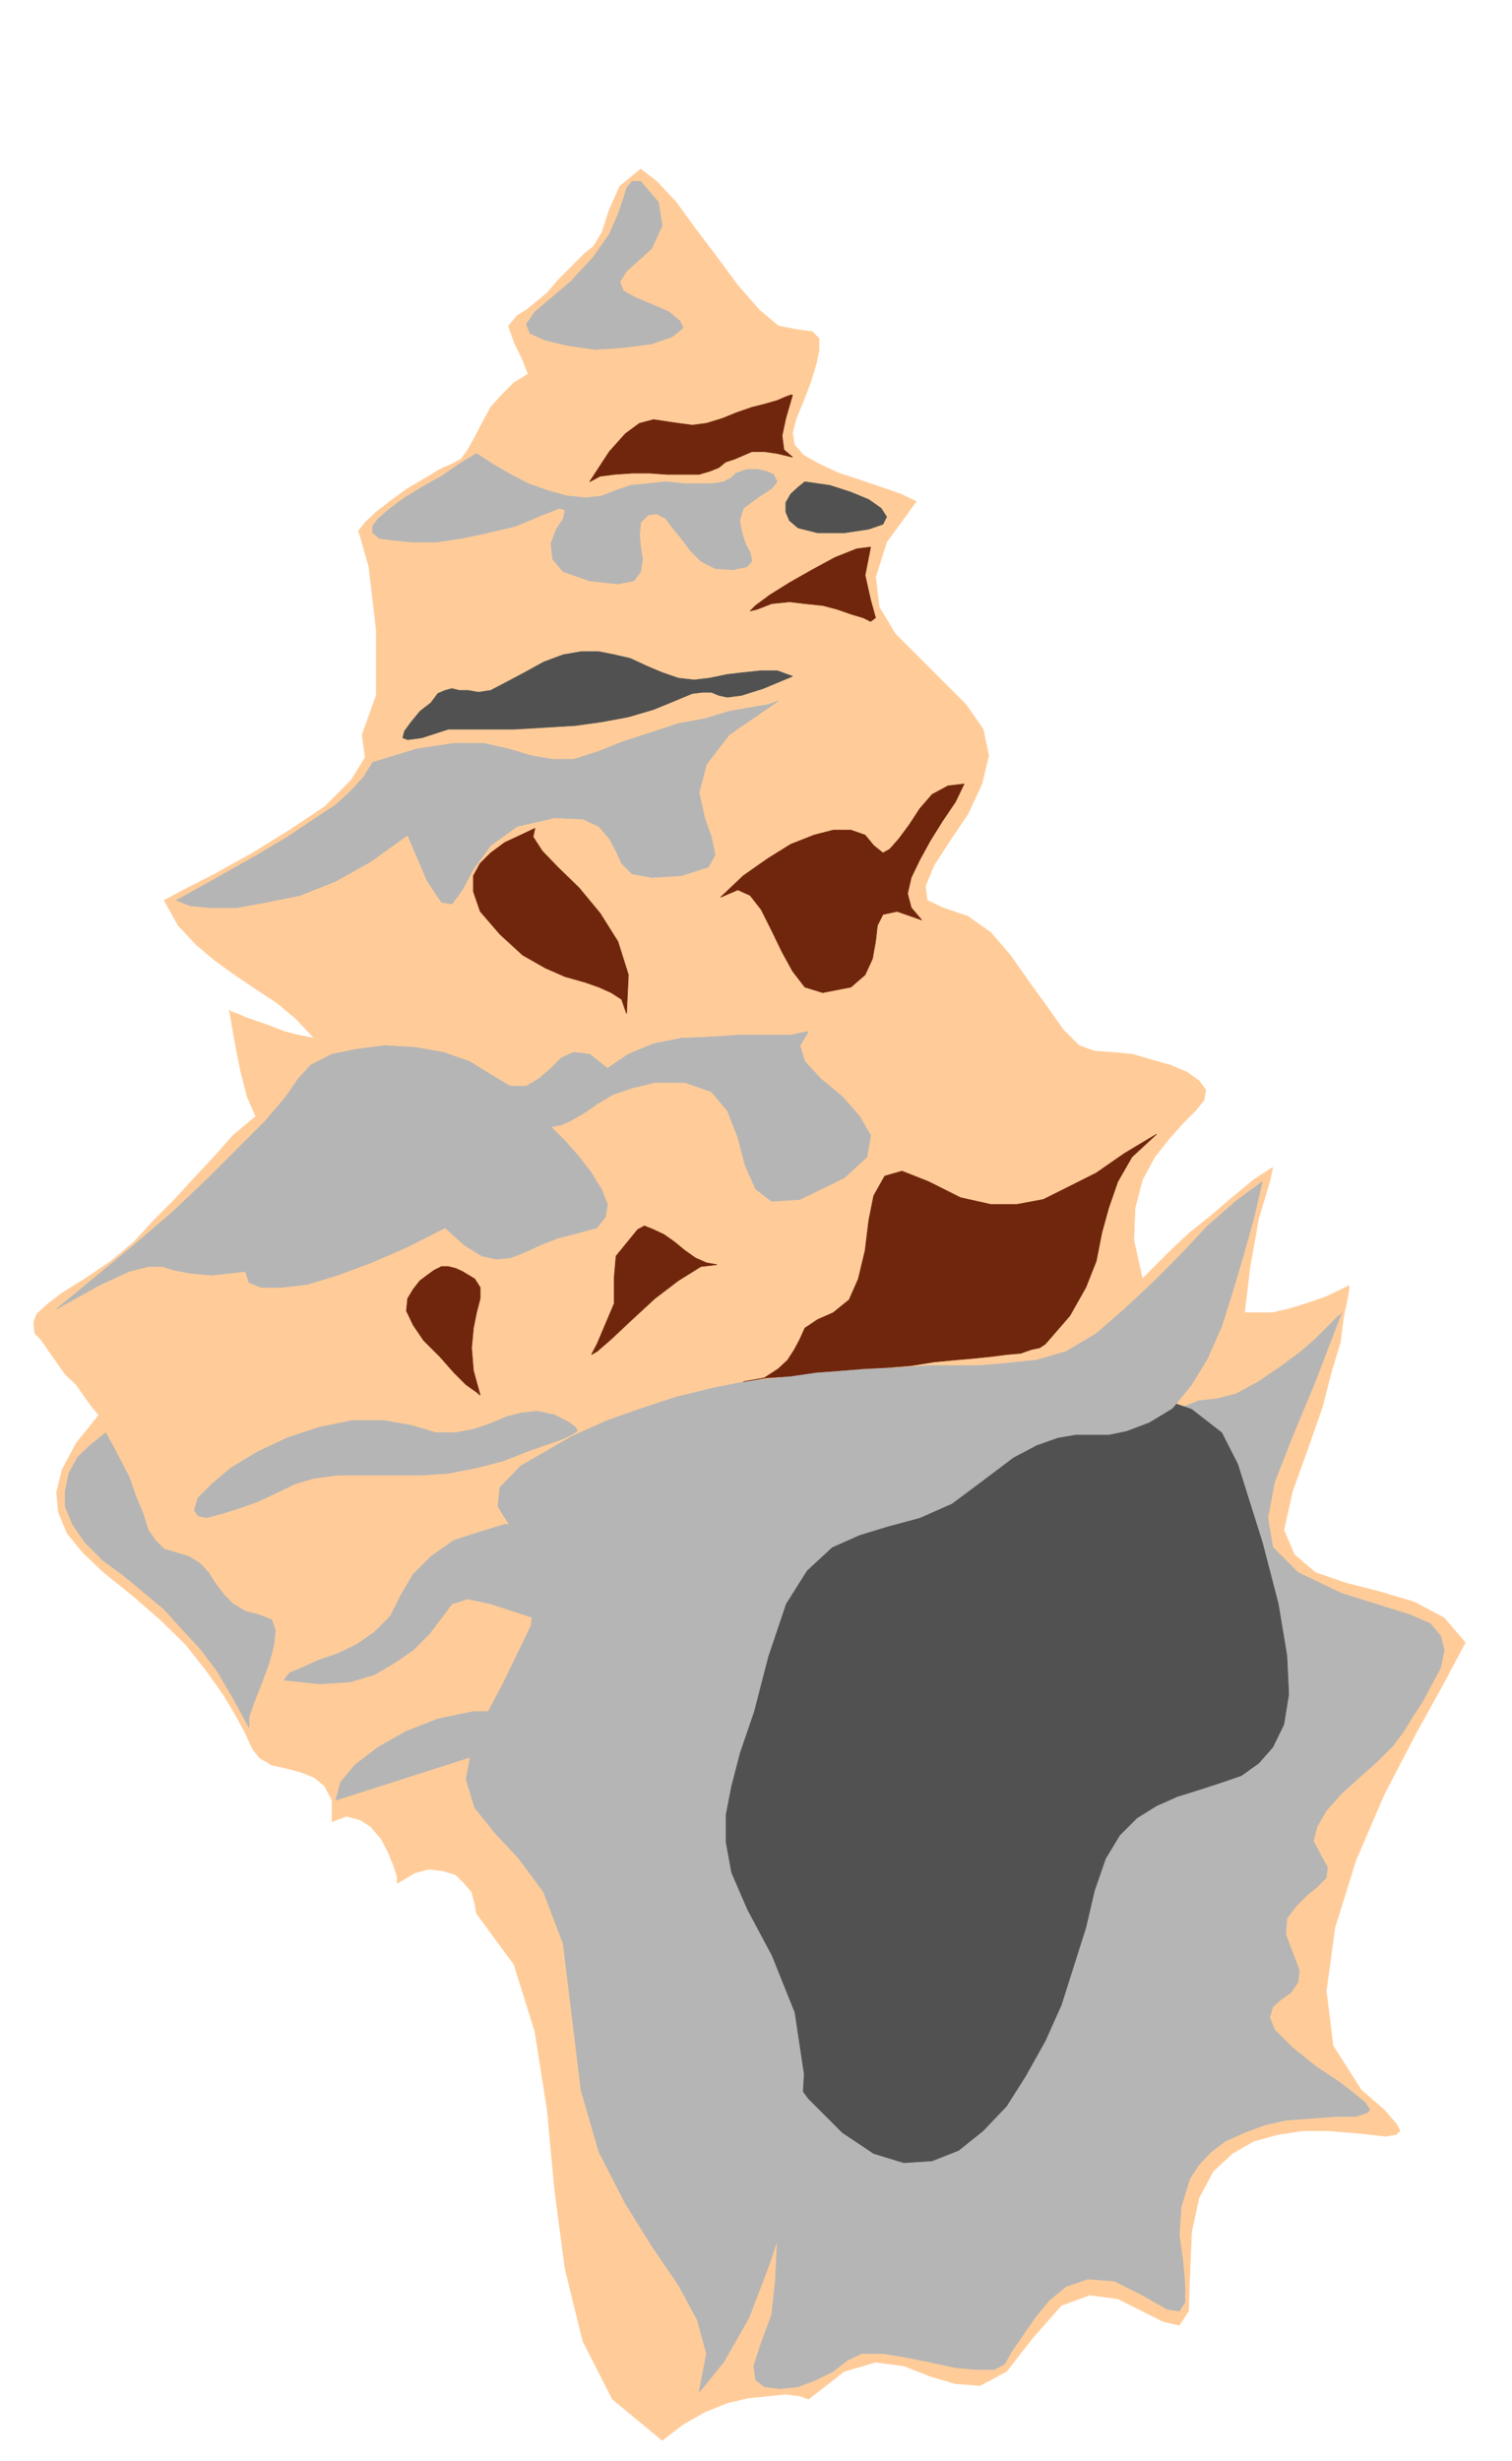
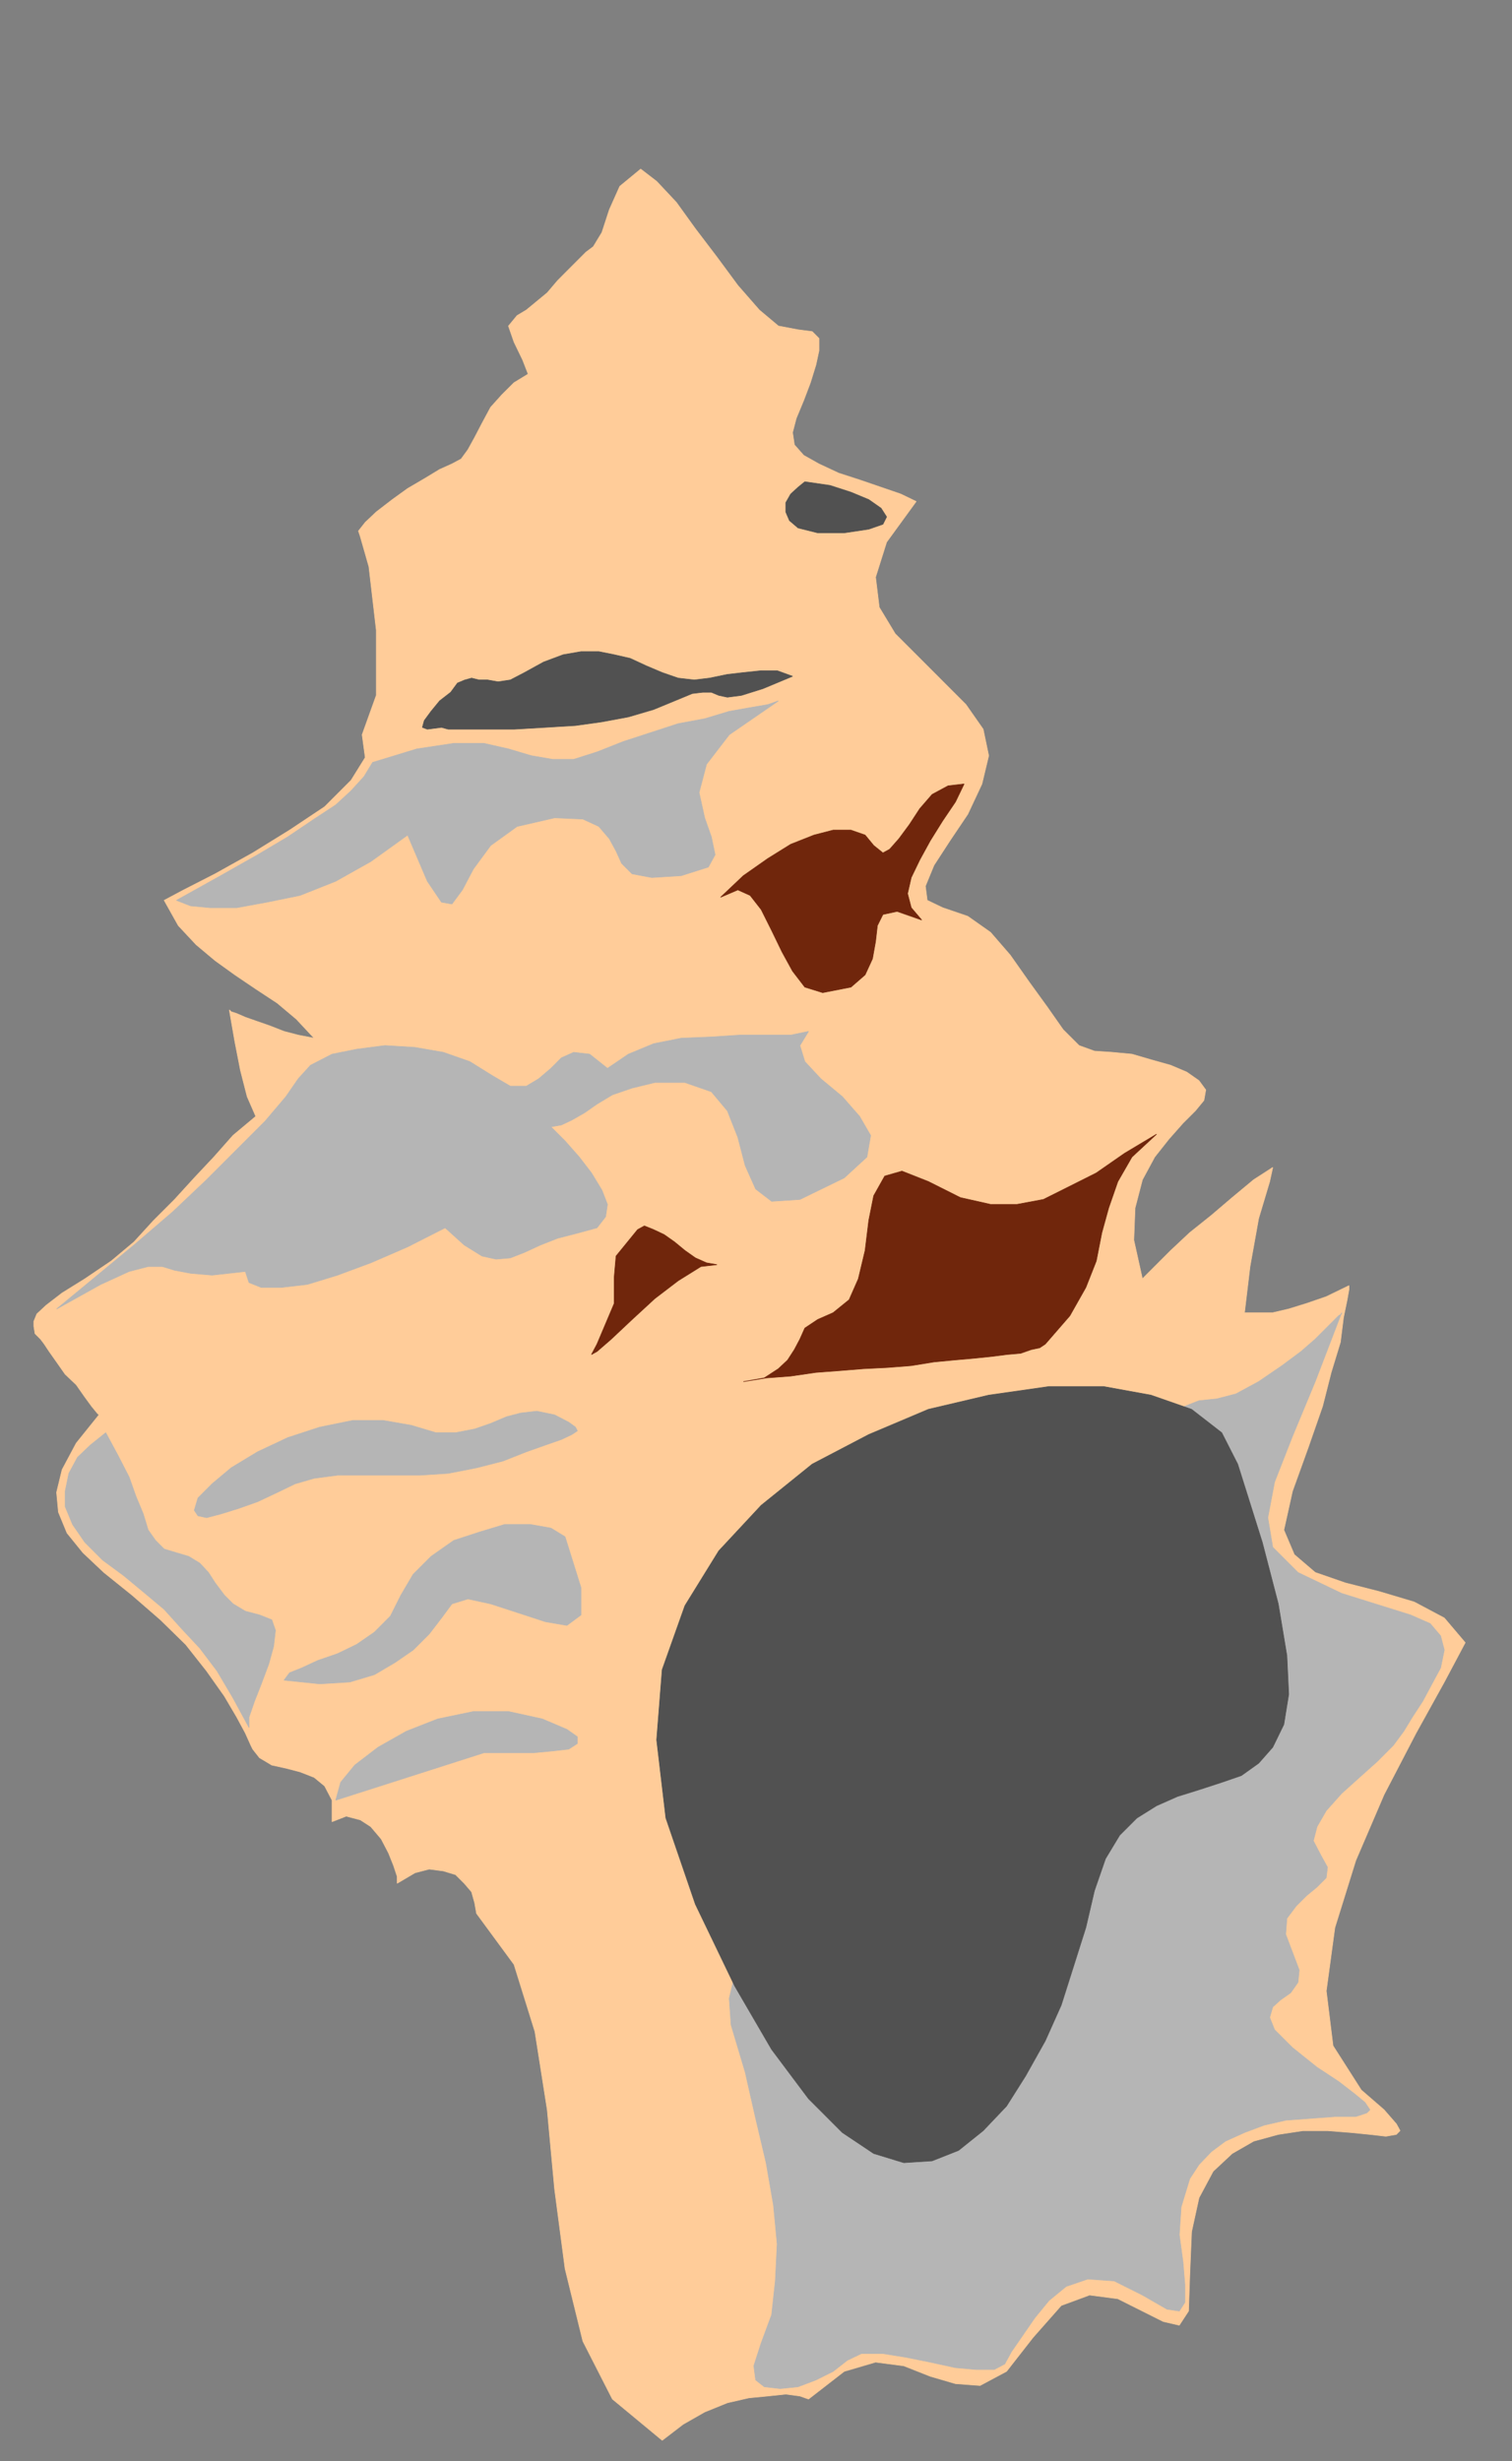
<svg xmlns="http://www.w3.org/2000/svg" width="1839.129" height="2992.184">
  <rect width="100%" height="100%" fill="#808080" stroke="none" />
  <defs>
    <clipPath id="a">
-       <path d="M0 0h1839.129v2993H0Zm0 0" />
-     </clipPath>
+       </clipPath>
    <clipPath id="b">
-       <path d="M0 0h1839.129v2992.184H0Zm0 0" />
-     </clipPath>
+       </clipPath>
  </defs>
  <g clip-path="url(#a)">
    <path fill="#fff" d="M0 2992.184h1840.535V-.961H0Zm0 0" />
  </g>
  <g clip-path="url(#b)">
    <path fill="#fff" fill-rule="evenodd" stroke="#fff" stroke-linecap="square" stroke-linejoin="bevel" stroke-miterlimit="10" stroke-width=".729" d="M0 2992.184h1840.535V-.961H0Zm0 0" />
  </g>
  <path fill="#fc9" fill-rule="evenodd" stroke="#fc9" stroke-linecap="square" stroke-linejoin="bevel" stroke-miterlimit="10" stroke-width=".729" d="m779.312 205.563-25.425 20.945-12.711 28.449-9.016 27.664-10.473 17.246-8.96 6.719-10.47 10.473-10.472 10.472-13.441 13.492-12.715 14.954-12.711 10.472-12.715 10.473-11.25 6.719-10.473 12.714 6.774 19.485 10.469 21.672 6.722 17.246-17.191 10.472-15.008 14.954-13.441 14.953-10.473 19.484-8.96 17.195-8.231 14.95-8.23 11.254-11.204 5.992-14.953 6.722-17.246 10.473-21.672 12.711-18.703 13.492-19.434 14.953-13.441 12.715-8.235 10.473 2.243 6.719 10.472 36.68 8.961 77.105v79.297l-17.195 47.878 3.754 27.72-17.196 27.663-32.195 32.2-42.617 28.394-44.86 27.719-45.64 25.422-38.137 19.488-23.914 12.71 17.192 30.688 21.675 23.184 23.184 19.434 23.965 17.246 25.426 17.191 26.156 17.195 23.183 19.485 21.672 23.183-19.433-3.75-17.192-4.48-17.191-6.723-17.195-5.992-12.711-4.48-10.473-4.532-6.773-2.242-2.239-2.238 6.77 38.918 6.722 34.437 8.231 32.149 10.473 23.965-27.715 23.183-23.188 26.207L236.324 1432l-23.914 26.203-25.422 25.426-23.968 26.207-27.665 23.184-32.144 21.726-27.664 17.192-19.434 14.953-11.254 10.472-3.699 9.016v5.988l1.457 8.961 6.723 6.723 4.531 5.992 5.941 8.96 9.012 12.767 10.473 14.949 13.441 12.715 10.473 14.953 8.23 11.254 6.723 8.23 2.238 2.242-27.664 34.383-17.191 32.2-6.723 27.663 2.238 23.97 10.473 25.421 19.434 23.969 25.426 23.965 34.386 27.664 34.438 29.906 30.633 29.957 25.425 32.2 21.676 30.632 15.004 25.477 10.473 19.433 6.718 14.953 2.243 4.532 8.23 10.472 14.953 8.961 17.192 3.754 17.195 4.48 17.191 6.72 12.715 10.472 9.012 17.246v26.152l17.191-6.718 17.196 4.48 12.71 8.23 12.715 15.004 8.961 17.196 5.993 14.953 4.48 13.492v8.23l21.672-12.761 17.246-4.48 17.191 2.238 14.953 4.535 10.473 10.469 8.961 10.472 3.75 13.442 2.242 12.714 45.64 62.102 25.423 81.59 14.953 95.031 8.96 96.54 12.716 96.542 21.672 88.258 35.898 70.336 60.59 50.172 25.426-19.489 26.207-14.953 27.664-11.199 26.156-5.992 23.184-2.238 21.671-2.293 17.196 2.293 10.472 3.699 43.399-33.66 38.137-11.2 34.386 4.48 32.196 12.712 30.636 8.96 29.907 2.243 32.195-17.195 32.148-41.157 34.383-38.917 34.442-12.715 34.382 4.48 29.907 15.004 25.425 12.715 19.434 4.48 11.254-17.195 1.457-43.398 2.242-53.141 9.012-41.16 17.195-32.2 23.184-21.671 26.152-15.004 29.906-8.18 29.957-4.535h29.907l28.394 2.242 23.184 2.293 19.484 2.238 12.715-2.238 4.48-4.535-4.48-8.23-15.004-17.192-27.668-23.969-34.387-53.87-8.23-66.583 10.473-77.054 25.425-81.59 34.387-80.078 38.918-74.817 34.387-62.101 25.422-47.88-25.422-29.96-36.63-19.434-42.616-12.71-41.16-10.473-36.626-12.711-25.425-21.727-12.711-29.906 10.472-47.149 19.434-53.87 17.191-49.391 10.473-41.16 11.203-36.68 3.75-29.957 4.48-21.672 2.239-12.715v-4.48l-27.664 13.441-23.914 8.234-21.727 6.72-19.433 4.534h-34.383l6.719-56.164 10.472-58.351 13.442-44.91 3.75-17.196-23.184 14.953-26.152 21.727-25.426 21.672-26.207 20.945-23.184 21.727-29.906 29.906-4.48 4.531-10.473-47.152 1.512-38.918 8.96-34.438 14.954-27.664 17.191-21.726 17.195-19.434 15.004-14.953 10.473-12.711 2.238-12.766-8.23-11.199-14.953-10.472-19.485-8.235-23.914-6.719-23.183-6.773-23.914-2.242-21.727-1.457-18.652-6.774-19.485-19.433-19.433-27.715-21.672-29.906-23.188-32.93-23.964-27.664-27.665-19.484-30.636-10.473-18.703-8.961-2.239-17.246 10.469-25.426 19.434-29.902 21.675-32.2 17.192-36.68 8.23-34.382-6.718-32.2-20.946-29.956-28.394-28.395-29.906-29.957-27.715-27.668-19.434-32.195-4.48-36.68 13.441-42.617 35.95-49.39-18.704-9.012-23.969-8.235-26.152-8.96-25.426-8.231-23.965-11.203-18.652-10.473-11.254-12.762-2.238-14.953 4.48-17.195 9.012-21.723 8.23-21.676 6.723-21.726 3.7-17.191v-14.954l-8.18-8.23-17.246-2.242-23.914-4.532-23.184-19.433-26.156-29.906-25.422-34.438-26.207-34.437-23.184-32.149-23.914-25.476zm0 0" />
-   <path fill="#b5b5b5" fill-rule="evenodd" stroke="#b5b5b5" stroke-linecap="square" stroke-linejoin="bevel" stroke-miterlimit="10" stroke-width=".729" d="m779.312 220.516 21.672 25.476 4.48 28.395-12.71 27.718-30.688 27.665-8.18 12.714 4.481 11.254 14.953 8.23 21.672 8.962 18.707 8.23 13.442 11.254 3.75 8.234-12.711 10.47-25.426 8.964-34.387 4.48-34.437 2.239-32.145-4.48-28.394-6.72-18.707-8.234-4.48-11.254 10.472-14.953 43.347-36.676 27.664-29.906 19.489-27.719 10.418-23.914 6.773-19.484 3.7-12.711 6.773-8.234zM579.613 551.3l19.434 12.712 21.672 12.715 21.726 11.199 23.184 8.23 23.914 6.774 23.184 2.242 19.433-2.242 17.195-6.774 17.243-5.988 21.675-2.242 21.672-2.238 20.946 2.238h36.625l12.714-2.238 9.012-4.481 5.992-5.992 13.442-4.48h12.71l10.473 2.238 8.961 3.754 4.48 8.96-6.718 8.231-17.195 11.254-17.192 12.71-4.48 14.954 2.242 12.715 4.48 14.949 5.989 11.254 2.242 10.473-5.992 6.722-17.192 3.75-21.675-1.511-17.247-8.961-12.71-12.711-11.2-14.953-10.472-12.766-8.235-11.2-11.199-5.992-10.473 1.512-8.96 8.961-1.512 14.953 1.511 15.004 2.239 14.953-2.239 14.953-8.234 11.25-19.484 3.7-34.387-3.7-32.145-11.25-12.71-14.953-2.243-19.488 6.723-17.191 8.23-12.711 2.243-10.473-6.723-2.242-20.945 8.234-32.145 13.442-34.437 8.23-32.145 6.774-30.687 4.48h-27.668l-23.91-2.242-17.196-2.238-8.23-6.774v-8.23l6.719-8.961 14.953-12.715 17.195-12.711 20.941-12.766 23.97-13.441 21.671-14.953zm0 0" />
  <path fill="#515151" fill-rule="evenodd" stroke="#515151" stroke-linecap="square" stroke-linejoin="bevel" stroke-miterlimit="10" stroke-width=".729" d="m978.96 585.688 30.684 4.48 25.426 8.23 21.676 9.012 14.95 10.473 6.722 10.472-4.48 8.961-17.192 5.993-29.906 4.48h-32.15l-23.964-5.992-10.473-8.961-4.48-10.473v-11.199l5.992-10.523 8.96-8.235zm0 0" />
  <path fill="#b5b5b5" fill-rule="evenodd" stroke="#b5b5b5" stroke-linecap="square" stroke-linejoin="bevel" stroke-miterlimit="10" stroke-width=".729" d="m214.652 1094.547 53.82-29.957 44.91-25.426 36.626-21.727 32.144-21.671 26.207-17.196 18.703-17.242 15.684-17.195 10.473-17.242 53.82-16.414 44.91-6.774h36.625l29.906 6.774 27.665 8.234 26.207 4.48h25.421l28.395-9.015 32.2-12.711 32.144-10.473 34.386-11.203 32.2-5.988 29.906-9.016 25.422-4.48 21.676-3.75 12.71-4.48-59.808 41.155-27.668 35.95-9.012 34.386 6.774 30.688 8.18 23.184 4.53 21.726-8.23 14.953-32.926 10.473-35.898 2.238-23.914-4.48-12.711-12.711-6.774-14.953-8.18-15.004-12.765-14.953-19.433-8.961-34.387-1.512-45.637 10.473-32.148 23.183-20.946 28.446-13.441 25.48-12.711 17.191-12.71-2.242-17.196-25.476-23.965-56.11-44.86 32.196-42.617 23.914-43.398 17.246-40.379 8.23-36.625 6.723h-32.2l-23.913-2.238zM68.824 1591.371l47.098-38.867 47.098-38.918 47.152-40.43 41.105-38.918 38.918-38.918 32.149-32.144 25.422-29.957 14.953-21.676 14.953-16.465 26.207-13.492 29.906-5.992 34.387-4.48 36.625 2.242 34.437 5.988 32.145 11.254 27.668 17.195 21.672 12.71h19.484l14.953-8.96 14.953-12.71 12.715-12.767 14.95-6.722 19.433 2.242 21.676 17.246 25.476-17.246 30.633-12.711 33.66-6.723 36.625-1.511 34.438-2.239h62.05l21.676-4.48-10.472 17.191 5.992 19.485 19.484 20.945 26.153 21.676 20.945 23.965 13.441 23.183-4.48 26.207L1026.84 1432l-53.871 26.203-34.387 2.242-19.434-14.953-12.71-28.445-8.965-34.438-12.711-32.148-19.485-23.234-32.144-11.204h-36.63l-27.663 6.723-23.965 8.23-18.707 11.255-14.95 10.472-15.683 8.961-12.71 5.992-12.716 2.239 17.196 17.195 17.191 19.484 14.953 19.434 12.711 20.941 6.723 17.246-2.242 14.953-10.473 13.497-21.672 5.937-26.152 6.774-20.946 8.23-19.433 8.96-17.246 6.724-17.192 1.511-17.195-3.754-21.672-13.441-23.183-20.941-45.641 23.183-44.86 19.434-40.374 14.953-36.68 11.254-32.145 3.75h-23.914l-14.953-5.992-4.48-13.493-40.43 4.48-26.156-2.241-19.434-3.7-14.95-4.53h-17.245l-23.184 5.991-34.386 15.735zm59.813 150.414 14.949 27.719 13.445 26.152 8.23 23.238 9.012 21.672 5.942 19.485 9.012 12.715 10.472 10.472 29.906 8.961 13.442 8.23 10.473 11.255 8.23 12.71 11.203 14.954 10.473 10.472 15.004 8.961 17.191 4.531 14.953 5.942 4.48 12.766-2.238 19.433-5.992 21.723-8.96 23.914-8.235 20.945-6.719 19.485v12.714l-19.484-35.949-19.434-32.875-20.945-27.719-21.676-23.183-21.672-23.965-23.183-19.434-26.207-21.726-25.426-18.703-21.672-21.676-14.953-21.727-8.961-21.672v-18.703l4.48-21.726 10.473-19.434 15.68-14.953zm112.168 79.348L258 1803.887l23.184-19.434 32.199-19.484 36.625-17.192 38.867-12.715 40.43-8.23h36.625l34.386 5.992 29.907 8.961h23.964l23.184-4.48 19.434-6.723 19.433-8.23 17.196-4.48 19.484-2.243 21.672 4.484 17.195 8.961 8.23 5.989 2.243 4.48-6.723 4.48-12.71 5.993-19.434 6.773-23.188 8.18-28.445 11.254-32.145 8.23-34.386 6.723-34.438 2.242H410.602l-28.45 3.75-23.183 6.719-21.672 10.472-23.914 11.254-23.188 8.23-21.722 6.723-17.196 4.48-10.472-2.237-4.48-6.723zm446.5 47.152-17.196-10.527-25.425-4.48H614l-29.906 9.015-32.145 10.473-27.668 19.433-21.726 21.723-14.95 25.426-12.714 25.425-19.434 19.485-21.672 14.953-23.183 11.203-23.97 8.23-19.433 9.012-14.949 5.992-6.723 8.961 43.348 4.48 36.68-2.237 29.902-8.961 25.426-15.008 21.672-14.95 19.488-19.433 14.953-19.488 12.711-17.192 19.434-5.992 27.664 5.992 34.386 11.203 32.2 10.524 26.152 4.48 17.195-12.715v-32.925zM408.36 2188.543l5.992-21.727 17.191-20.945 28.395-21.722 34.386-19.434 38.192-14.953 43.343-9.016h42.621l41.157 9.016 29.906 12.71 12.715 8.962v8.234l-10.473 6.77-19.433 2.242-23.915 2.238h-59.863zm955.046-318.02 23.914-73.355 19.434-47.152 17.191-27.664 17.246-12.711 17.192-6.774 21.676-2.242 23.183-5.992 27.664-14.95 28.446-19.433 23.187-17.246 17.191-14.953 21.672-21.672 6.723-6.773 3.75-2.243v-1.457l-32.145 83.778-27.664 66.582-21.726 55.382-8.23 43.399 5.988 35.95 30.687 30.687 53.09 25.425 83.777 26.204 23.914 10.472 12.715 14.953 4.48 17.196-4.48 21.722-10.472 19.434-11.203 20.945-12.711 19.485-10.473 17.195-12.715 17.191-19.43 19.485-21.726 19.433-21.676 19.488-18.703 20.942-11.2 19.433-4.484 17.247 8.965 17.191 8.23 14.953-1.511 12.715-11.2 11.254-12.714 10.469-12.711 12.714-11.254 14.954-1.461 19.484 8.234 21.672 8.23 21.726-1.51 14.953-8.962 12.712-12.71 8.96-9.016 8.235-3.75 12.765 5.992 14.95 21.726 21.675 29.907 23.965 26.152 17.196 19.434 15.004 12.71 10.472 5.993 8.961-3.7 3.75-13.492 4.48h-25.425l-29.907 2.243-29.906 2.238-26.203 5.992-23.914 8.961-23.188 10.473-17.191 12.765-14.953 15.68-11.254 17.246-10.473 34.387-2.238 33.707 4.48 32.93 2.293 27.664v21.672l-6.773 10.523-14.953-2.29-29.906-17.194-34.387-17.192-32.195-2.242-26.157 8.961-20.945 17.195-17.191 20.996-14.954 21.672-13.441 19.434-8.23 15.004-12.715 6.722h-21.723l-25.426-2.242-30.636-6.719-29.957-5.992-27.665-4.48h-26.156l-17.191 8.23-17.191 13.442-20.946 10.472-21.726 8.235-21.672 2.238-19.434-2.238-10.473-8.235-2.242-17.191 8.961-27.719 12.715-34.387 4.48-41.156 2.239-44.91-4.48-47.152-8.962-51.63-12.71-53.87-12.711-56.114-17.196-57.62-2.238-32.2 8.23-34.387 17.192-38.918 28.394-41.16 32.149-44.91 40.43-42.617 43.347-45.691 44.856-44.86 44.91-44.91 45.59-43.398 42.667-38.188 38.868-36.629 34.386-34.437 27.715-27.664 19.434-23.965zm0 0" />
  <path fill="#515151" fill-rule="evenodd" stroke="#515151" stroke-linecap="square" stroke-linejoin="bevel" stroke-miterlimit="10" stroke-width=".729" d="m1331.207 2298.527-10.473 44.91-14.953 47.149-14.953 47.098-19.433 43.402-23.914 42.668-23.184 36.68-28.445 29.902-29.907 23.969-32.144 12.71-34.438 2.243-36.629-11.203-38.136-25.477-41.157-41.16-44.859-59.863-44.86-77.055-47.878-99.512-35.899-104.773-11.199-95.027 6.719-85.29 27.668-77.835 41.156-66.586 51.578-55.383 62.106-50.121 68.773-35.95 72.574-30.683 73.25-17.195 73.305-10.473h66.586l57.57 10.473 49.34 17.195 36.676 28.445 19.433 38.188 29.907 95.03 19.433 74.817 10.473 62.832 2.238 47.153-5.937 36.675-13.496 27.669-17.192 19.484-20.945 14.953-23.914 8.23-27.664 9.016-26.207 8.18-25.422 11.25-23.914 14.953-20.946 20.945-17.195 28.446zm0 0" />
-   <path fill="#b5b5b5" fill-rule="evenodd" stroke="#b5b5b5" stroke-linecap="square" stroke-linejoin="bevel" stroke-miterlimit="10" stroke-width=".729" d="m1535.387 1436.48-10.473 44.91-12.71 45.637-13.442 44.91-12.715 40.43-17.191 38.867-19.485 32.2-23.187 28.445-28.395 17.195-27.664 10.469-21.672 4.48h-40.43l-21.675 3.754-25.422 9.012-28.395 14.953-36.68 27.664-38.136 28.45-38.867 17.19-38.918 10.473-34.387 10.473-33.656 15.004-30.688 28.395-25.426 40.43-21.671 64.343-17.196 66.582-17.191 50.172-10.473 40.379-6.719 34.437v34.438l6.72 36.629 19.433 44.91 29.906 56.11 27.664 68.878 11.254 74.813-4.531 79.297-12.715 77.84-23.914 72.574-25.422 66.636-30.688 53.872-29.906 36.624 9.012-47.097-11.254-41.16-23.184-42.668-32.144-47.153-32.145-51.629-32.199-62.832-21.672-74.87-11.203-92.008-10.473-86.07-23.914-62.833-29.957-40.43-29.906-32.144-23.914-29.957-10.473-34.438 8.961-47.878 35.899-68.098 34.387-71.063 4.53-51.632-10.472-38.918-19.484-29.957-14.953-23.914 2.242-23.184 25.426-26.207 62.101-35.95 43.348-19.433 42.668-14.953 41.11-13.492 42.616-10.473 41.16-8.23 40.376-4.48 38.917-6.723 38.868-2.243 36.629-2.238 35.894-1.512 32.2-2.238h60.538l27.664-2.242 21.727-2.238 21.676-2.293 35.894-10.473 36.63-21.676 34.437-29.957 34.386-32.144 34.383-34.438 32.2-34.437 34.386-29.907zm0 0" />
  <path fill="#70260c" fill-rule="evenodd" stroke="#70260c" stroke-linecap="square" stroke-linejoin="bevel" stroke-miterlimit="10" stroke-width=".729" d="m1406.754 1378.855-38.867 23.239-34.438 23.914-34.387 17.246-29.906 14.95-32.144 5.991h-32.2l-36.624-8.23-38.868-19.484-32.199-12.715-20.945 5.992-13.442 23.965-5.988 29.906-4.48 36.68-8.235 34.437-11.199 25.426-19.433 15.734-18.708 8.23-15.73 10.473-5.992 13.442-6.723 12.71-8.23 12.715L946.813 1664l-17.192 11.203-25.426 4.48 27.664-4.48 29.907-2.242 30.687-4.48 29.906-2.243 27.665-2.238 29.906-1.512 28.445-2.238 27.664-4.48 23.914-2.293 25.426-2.243 21.727-2.238 17.19-2.242 17.196-1.512 12.711-4.48 10.473-2.239 6.719-4.48 29.906-34.437 19.433-34.387 12.715-32.2 6.77-34.437 8.234-29.906 11.2-32.195 17.195-29.907zm-631.192 116.028-26.207 32.144-2.242 25.477v32.148l-20.945 49.391-6.719 12.71 6.719-3.75 17.246-14.952 25.426-23.914 27.664-25.477 28.394-21.676 27.664-17.242 19.489-2.242-12.715-2.238-13.492-5.992-12.711-8.961-12.715-10.473-12.711-8.961-12.715-5.992-11.199-4.531zm100.969-404.086 27.664-26.207 29.907-20.945 27.664-17.192 28.445-11.254 23.187-5.992h21.672l17.196 5.992 10.468 12.711 11.204 9.016 8.23-4.48 11.254-12.766 12.715-17.196 12.71-19.433 14.954-17.242 19.433-10.473 19.434-2.242-10.473 21.726-15.683 23.184-14.953 23.969-12.711 23.183-10.473 21.672-4.48 19.488 4.48 17.192 12.71 14.953-29.901-10.473-17.246 3.75-6.723 13.496-2.238 19.434-3.75 20.941-8.961 19.489-17.196 14.953-34.386 6.718-21.723-6.718-14.953-19.489-12.715-23.183-12.711-26.207-12.715-25.422-13.441-17.195-14.953-6.72zm0 0" />
-   <path fill="#515151" fill-rule="evenodd" stroke="#515151" stroke-linecap="square" stroke-linejoin="bevel" stroke-miterlimit="10" stroke-width=".729" d="M545.227 886.512h80.027l38.137-2.242 36.625-2.239 32.144-4.48 32.2-5.992 30.632-9.012 25.426-10.473 21.676-8.96 12.71-1.512h10.473l9.012 3.75 10.473 2.242 17.195-2.242 26.152-8.23 35.899-14.954-18.707-6.773h-19.434l-21.672 2.293-19.433 2.238-21.727 4.48-18.703 2.242-19.434-2.242-19.433-6.718-19.434-8.231-19.433-9.016-19.485-4.48-18.703-3.75h-21.672l-21.676 3.75-23.914 8.96-23.183 12.767L614 830.398l-17.195 8.961-14.953 2.243-12.711-2.243h-10.473l-8.961-2.238-8.23 2.238-8.961 3.754-8.235 11.2-13.492 10.472-10.473 12.766-8.23 11.199-2.242 8.234 5.992 2.239 17.191-2.239zm0 0" />
-   <path fill="#70260c" fill-rule="evenodd" stroke="#70260c" stroke-linecap="square" stroke-linejoin="bevel" stroke-miterlimit="10" stroke-width=".729" d="m1058.984 665.035-6.718 34.387 6.718 29.957 5.993 21.672-5.993 4.48-8.96-4.48-14.954-4.48-17.191-5.993-17.195-4.48-21.723-2.239-18.707-2.242-21.672 2.242-17.195 6.72-8.961 2.241 6.722-6.722 17.192-12.711 23.914-14.953 27.719-15.735 27.664-14.953 26.156-10.473zm-94.976-184.851-8.235 28.445-4.48 20.945 2.242 17.192 10.473 9.015-18.707-4.48-15.68-2.293h-14.953l-10.473 4.531-10.472 4.48-11.2 3.754-8.234 6.72-11.254 4.48-12.71 3.754h-38.868l-20.945-1.512H768.84l-21.727 1.512-17.191 2.238-12.715 6.723 23.969-36.68 19.433-21.672 17.192-12.715 17.191-4.48 14.953 2.242 14.953 2.238 17.196 2.242 17.242-2.242 19.434-5.992 16.464-6.719 19.434-6.773 14.953-3.7 15.68-4.53 10.472-4.485 5.993-2.238zm-313.332 526.781-17.242 8.234-19.434 9.012-17.195 12.715-12.711 12.71-8.235 14.954v19.484l8.235 23.914 23.914 27.72 27.715 25.42 27.668 15.735 23.914 10.473 23.914 6.723 17.191 5.992 15.004 6.719 12.715 8.23 5.937 17.195 2.293-47.097-12.765-40.43-21.672-34.437-25.426-30.688-26.152-25.426-18.707-19.433-11.2-17.246zm-88.258 538.769-8.23-3.753-8.961-2.239h-8.23l-9.017 4.531-8.18 5.942-9.01 6.77-8.235 10.472-6.72 11.203-1.51 14.953 8.23 17.246 12.715 18.704 19.484 19.433 17.195 19.484 14.95 14.954 12.714 8.96 4.48 3.75-8.234-29.906-2.238-27.715 2.238-23.914 3.754-18.703 4.48-17.246v-13.441l-6.722-10.473zm0 0" />
+   <path fill="#515151" fill-rule="evenodd" stroke="#515151" stroke-linecap="square" stroke-linejoin="bevel" stroke-miterlimit="10" stroke-width=".729" d="M545.227 886.512h80.027l38.137-2.242 36.625-2.239 32.144-4.48 32.2-5.992 30.632-9.012 25.426-10.473 21.676-8.96 12.71-1.512h10.473l9.012 3.75 10.473 2.242 17.195-2.242 26.152-8.23 35.899-14.954-18.707-6.773h-19.434l-21.672 2.293-19.433 2.238-21.727 4.48-18.703 2.242-19.434-2.242-19.433-6.718-19.434-8.231-19.433-9.016-19.485-4.48-18.703-3.75h-21.672l-21.676 3.75-23.914 8.96-23.183 12.767l-17.195 8.961-14.953 2.243-12.711-2.243h-10.473l-8.961-2.238-8.23 2.238-8.961 3.754-8.235 11.2-13.492 10.472-10.473 12.766-8.23 11.199-2.242 8.234 5.992 2.239 17.191-2.239zm0 0" />
</svg>